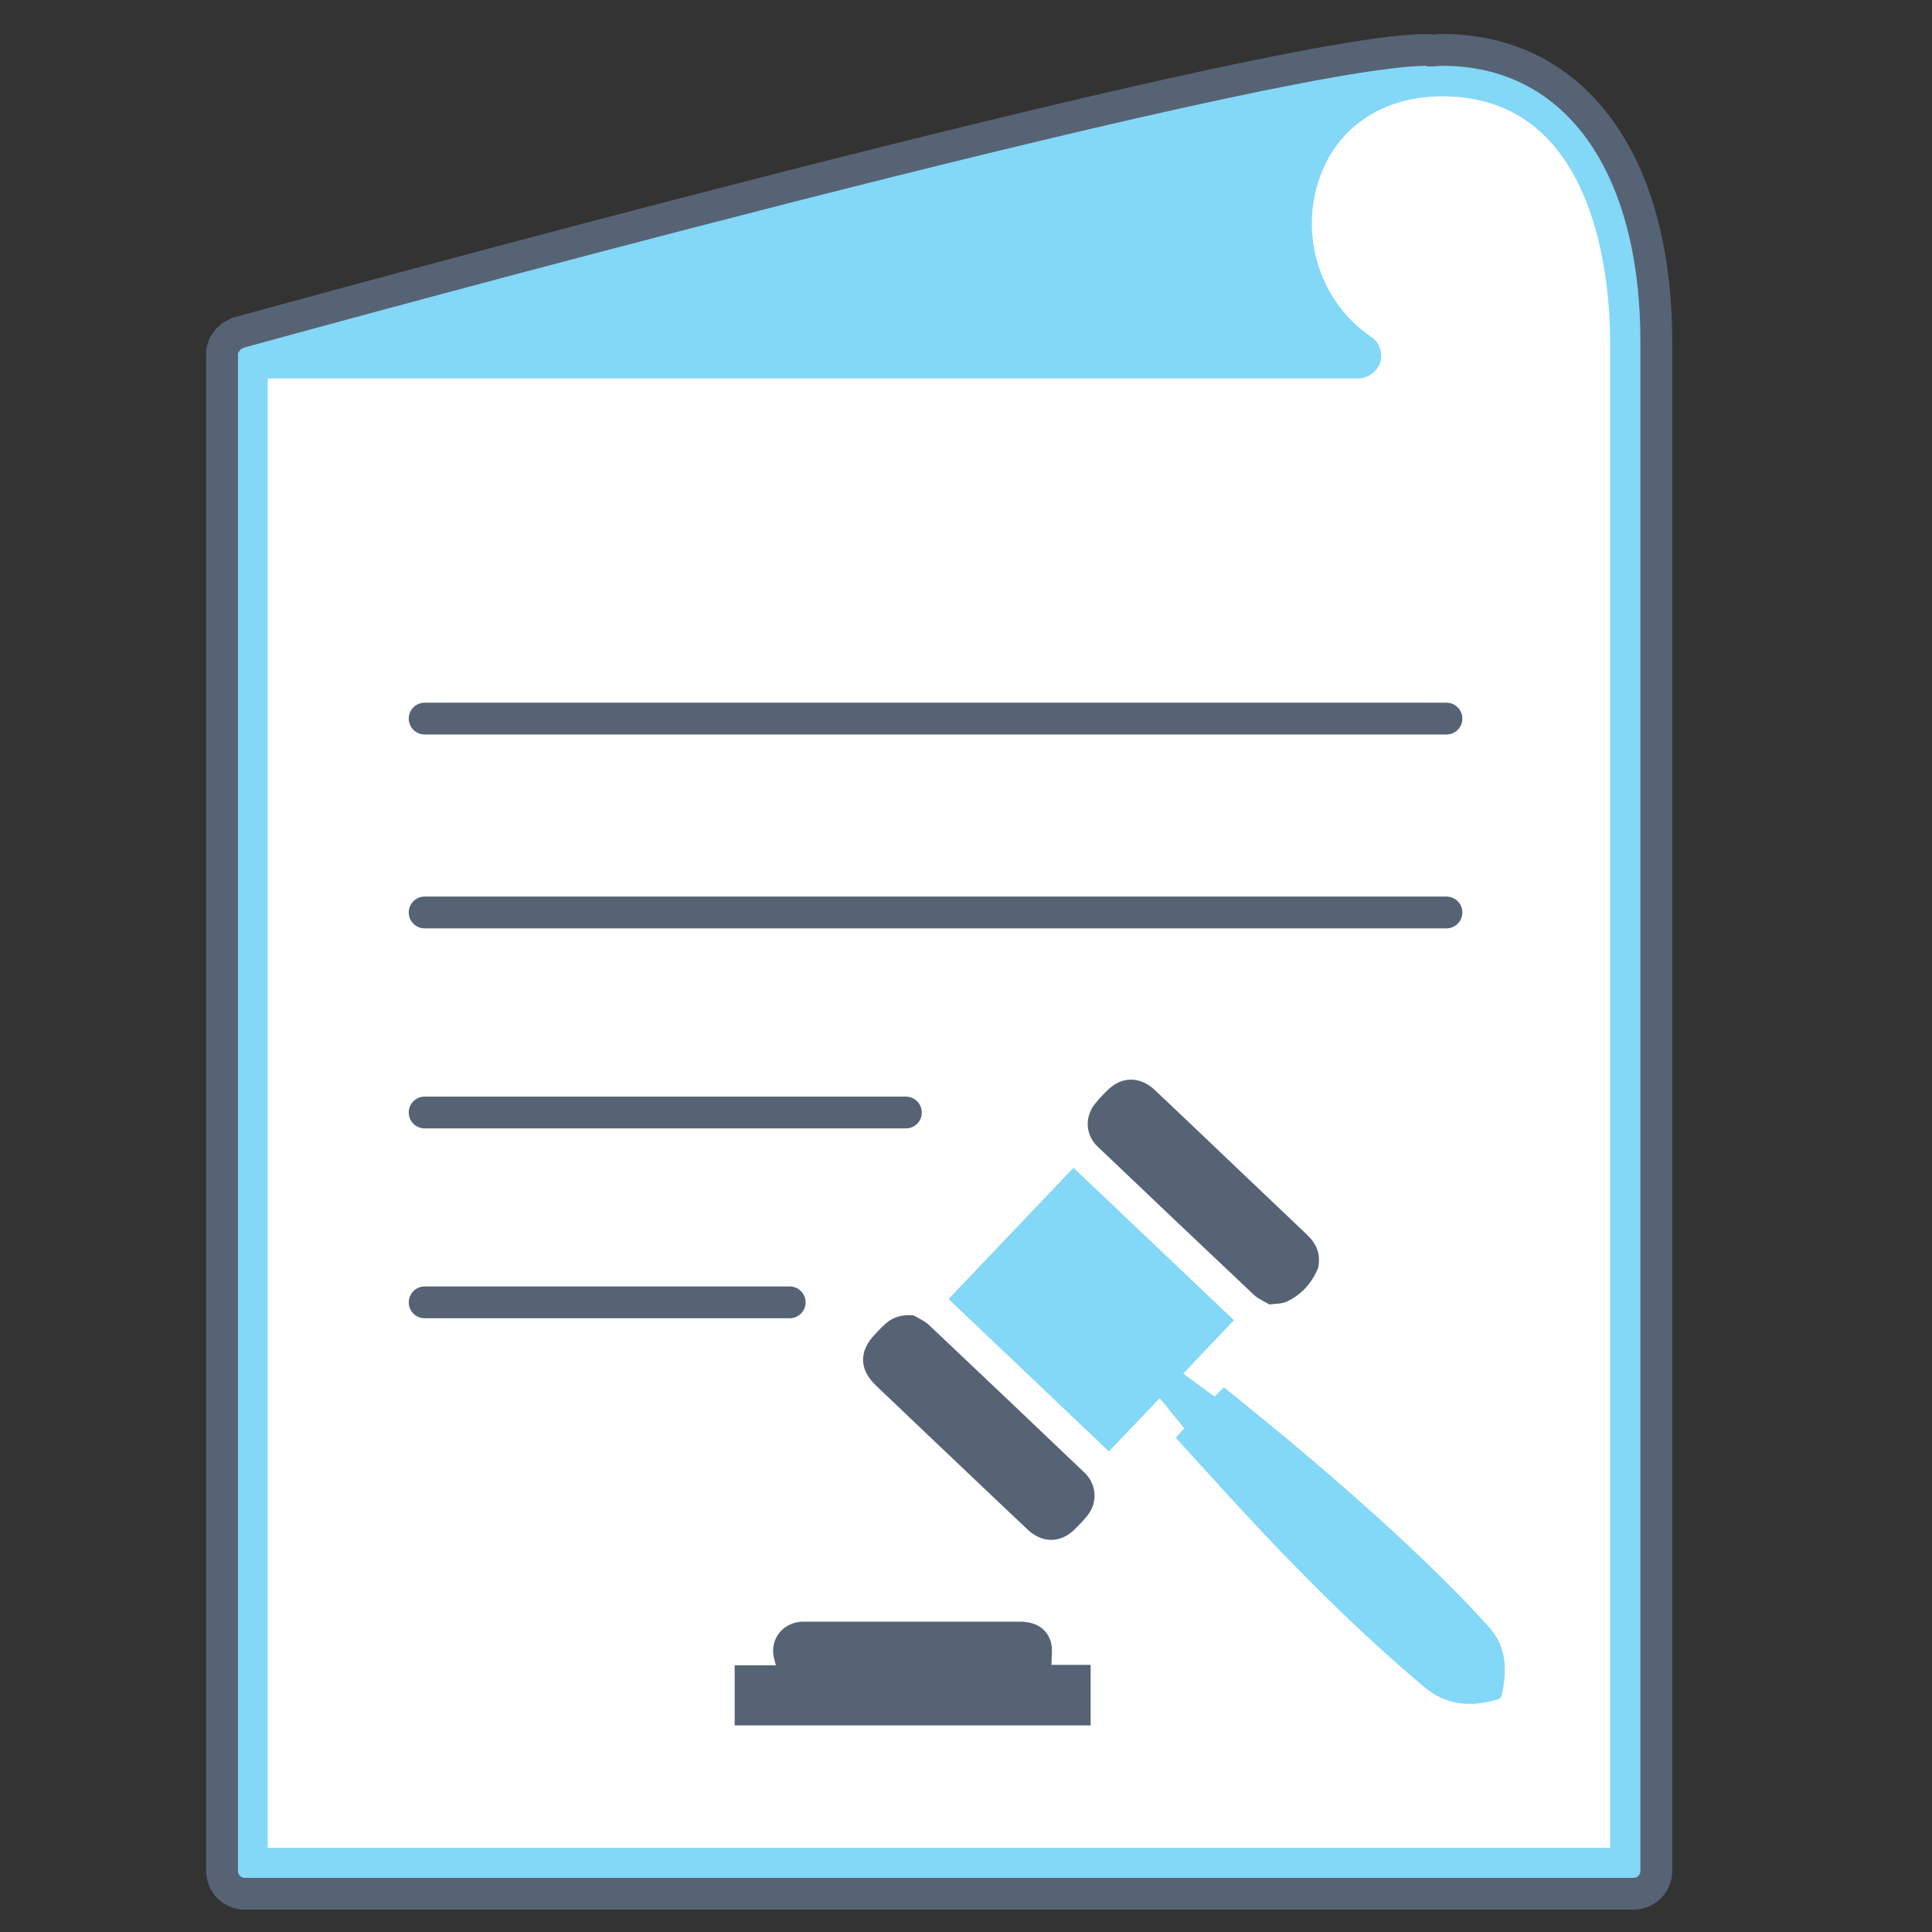
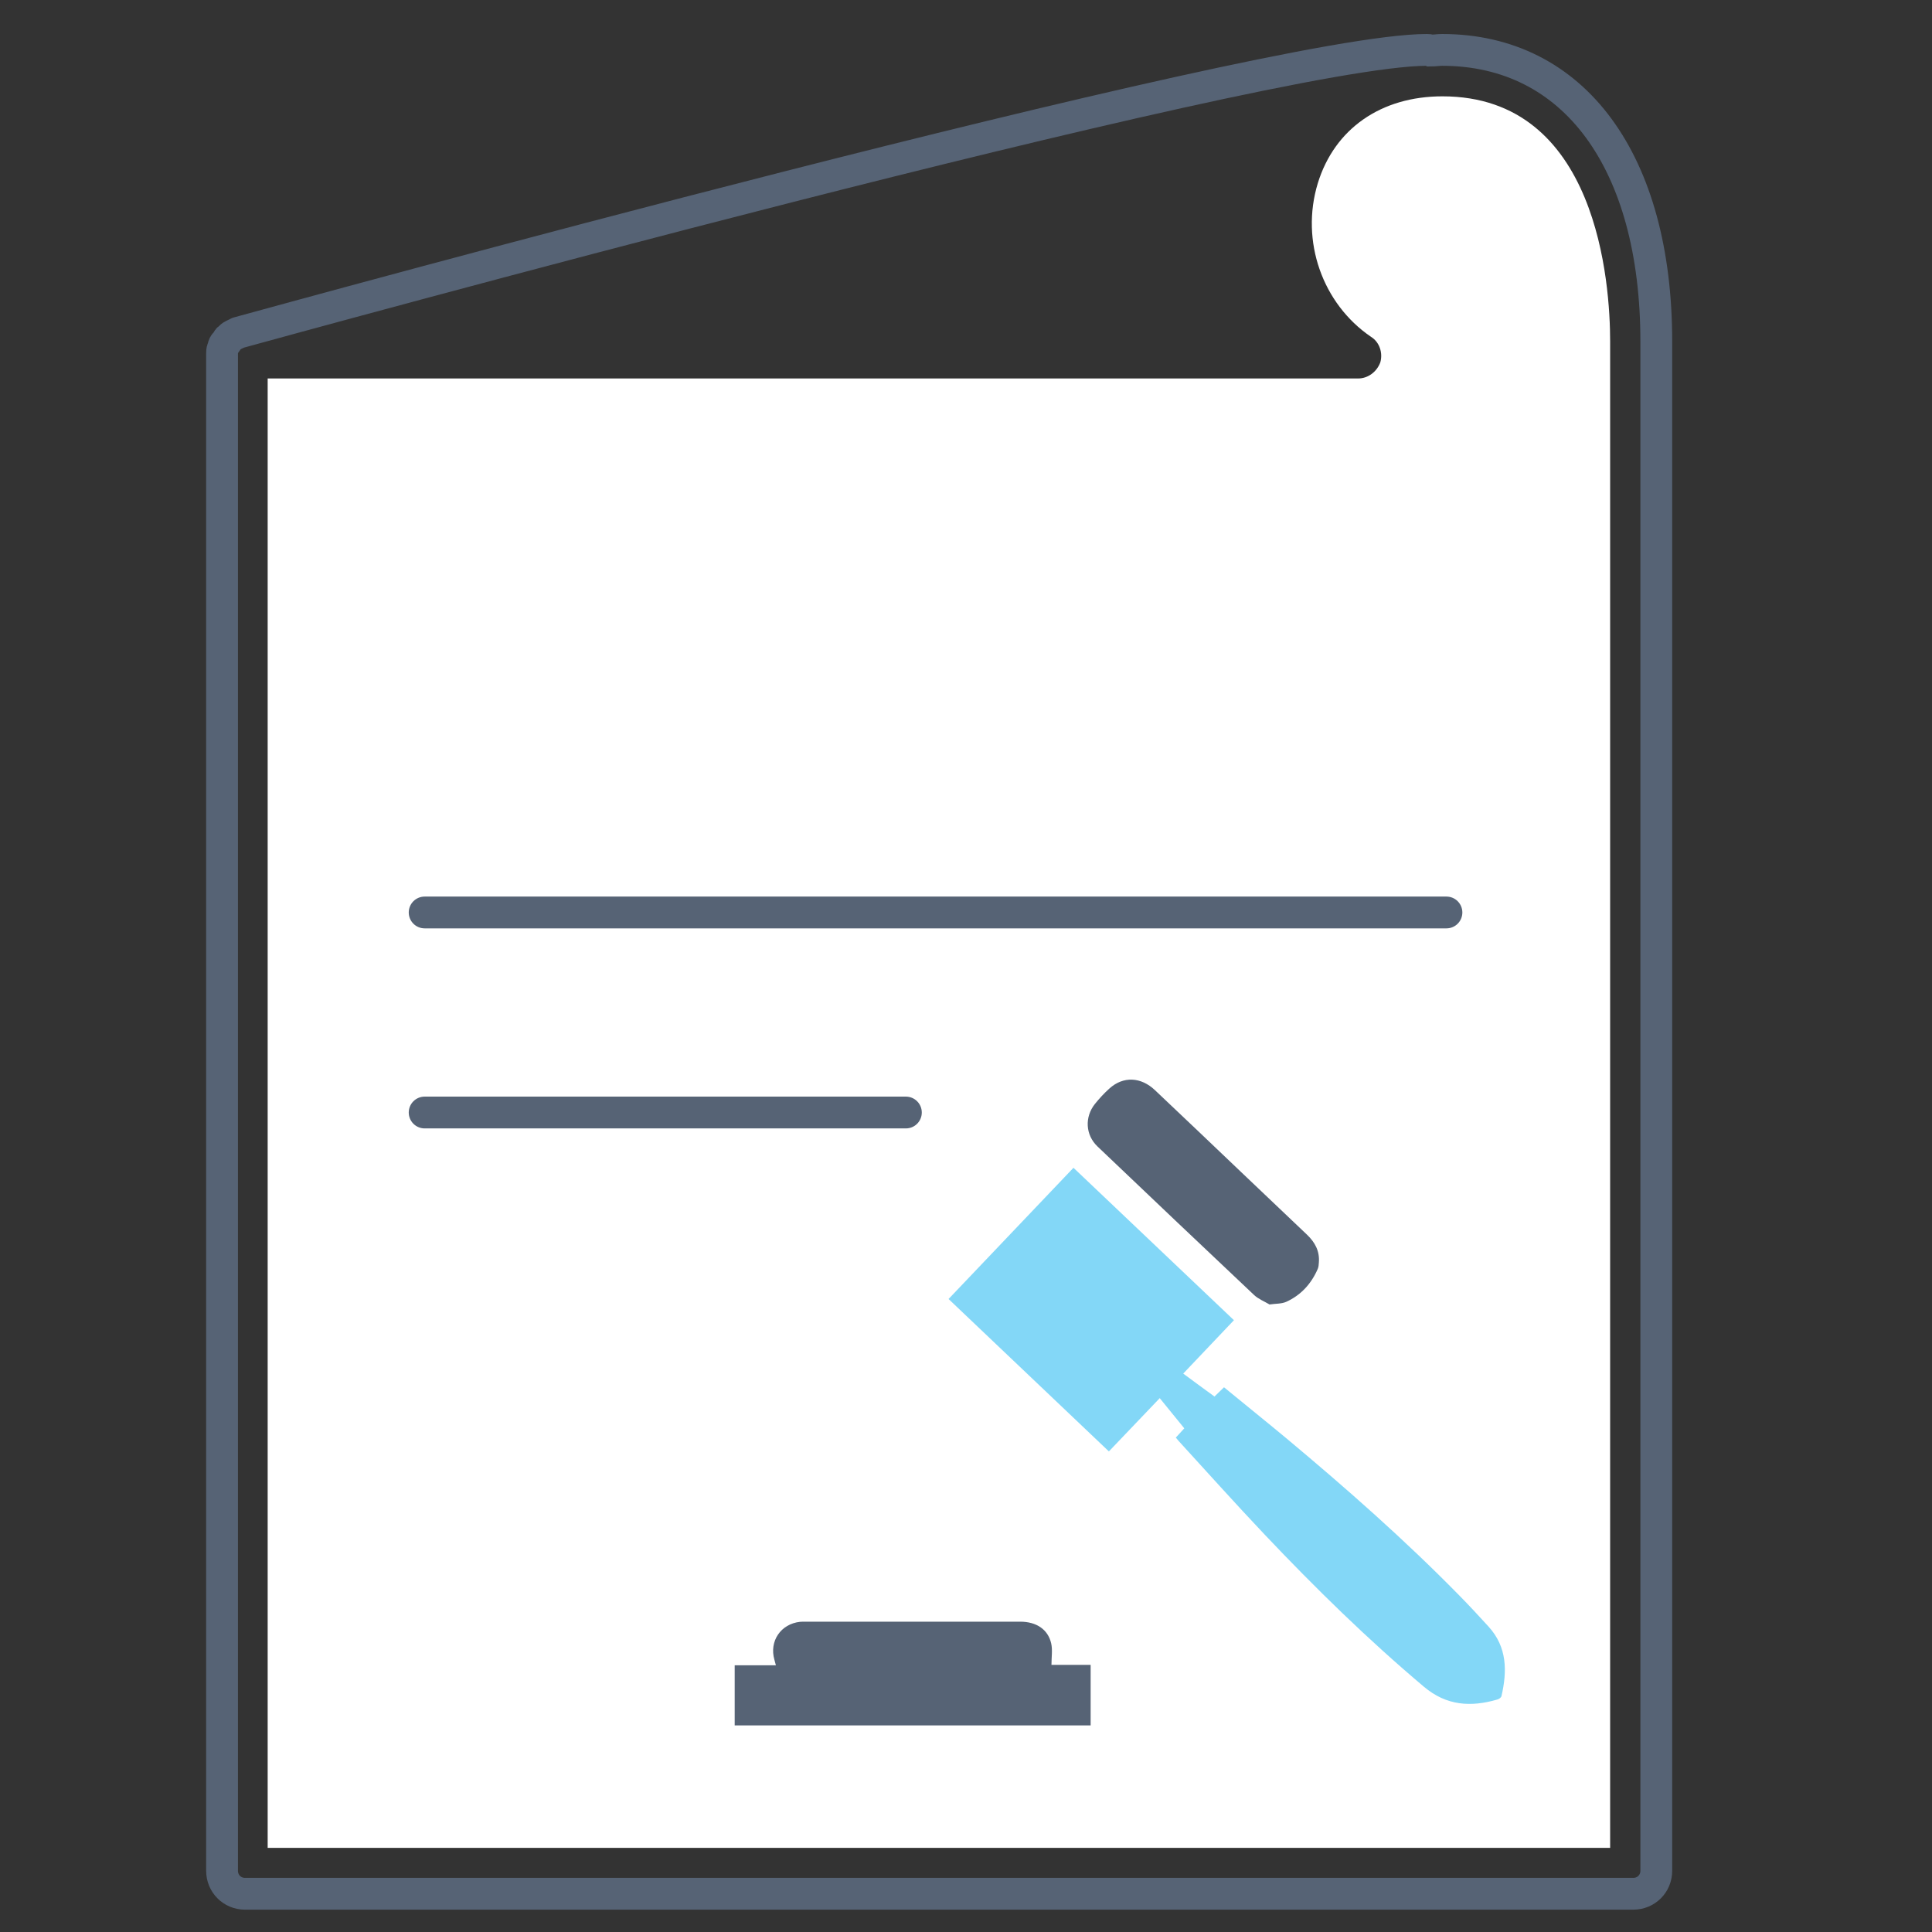
<svg xmlns="http://www.w3.org/2000/svg" id="Layer_1" viewBox="0 0 144 144">
  <rect x="0" y="0" width="144" height="144" fill="#333333" stroke="none" />
  <defs>
    <style>.cls-1{fill:#fff;}.cls-2{fill:#83d7f7;}.cls-3{fill:#566375;}.cls-4{stroke-linecap:round;}.cls-4,.cls-5{fill:none;stroke:#566375;stroke-miterlimit:10;stroke-width:2.37px;}</style>
  </defs>
-   <path class="cls-2" d="M123.45,75.34V25.45c0-13.4-6.12-21.73-15.96-21.73-.3,0-.55,.05-.85,.05-.1-.05-.2-.05-.3-.05-12.05,0-85.48,20.23-88.59,21.08-.05,0-.05,.05-.1,.05l-.3,.15c-.1,.05-.15,.1-.25,.2-.1,.05-.15,.15-.2,.25-.05,.1-.15,.15-.2,.25-.05,.1-.05,.2-.1,.3-.05,.1-.05,.25-.05,.35v113.09c0,.95,.75,1.71,1.71,1.71H121.74c.95,0,1.71-.75,1.71-1.71V75.34Z" />
  <path class="cls-5" d="M123.45,75.34V25.45c0-13.4-6.12-21.73-15.96-21.73-.3,0-.55,.05-.85,.05-.1-.05-.2-.05-.3-.05-12.05,0-85.48,20.23-88.59,21.08-.05,0-.05,.05-.1,.05l-.3,.15c-.1,.05-.15,.1-.25,.2-.1,.05-.15,.15-.2,.25-.05,.1-.15,.15-.2,.25-.05,.1-.05,.2-.1,.3-.05,.1-.05,.25-.05,.35v113.09c0,.95,.75,1.71,1.71,1.71H121.74c.95,0,1.71-.75,1.71-1.71V75.34Z" />
  <path class="cls-1" d="M119.99,137.73H19.95V28.21H101.22c.75,0,1.4-.5,1.66-1.2,.2-.7-.05-1.51-.7-1.91-3.61-2.46-5.27-7.13-3.96-11.44,1.25-4.07,4.72-6.48,9.29-6.48,11.59,0,12.5,14,12.5,18.27v112.28Z" />
-   <line class="cls-4" x1="31.65" y1="53.56" x2="107.81" y2="53.56" />
  <line class="cls-4" x1="31.65" y1="68.01" x2="107.81" y2="68.01" />
  <line class="cls-4" x1="31.65" y1="82.92" x2="67.52" y2="82.92" />
-   <line class="cls-4" x1="31.65" y1="97.07" x2="58.86" y2="97.07" />
  <path class="cls-3" d="M54.76,128.6v-4.48h3.07c-.05-.18-.08-.29-.11-.41-.4-1.39,.48-2.68,1.92-2.83,.13-.01,.25-.01,.38-.01,5.34,0,10.68,0,16.02,0,1.2,0,2.07,.57,2.31,1.62,.11,.49,.02,1.02,.02,1.6h2.92v4.51h-26.53Z" />
  <path class="cls-2" d="M87.62,107.17c.22-.24,.41-.45,.65-.71-.6-.74-1.2-1.47-1.83-2.25-1.28,1.34-2.52,2.64-3.79,3.97-3.99-3.79-7.94-7.55-11.95-11.36,3.1-3.26,6.18-6.5,9.31-9.78,3.99,3.79,7.96,7.56,11.96,11.36-1.27,1.33-2.51,2.64-3.78,3.98,.78,.58,1.54,1.13,2.33,1.71,.23-.23,.46-.44,.71-.69,1.57,1.29,3.14,2.55,4.68,3.83,4.44,3.71,8.78,7.53,12.84,11.67,.75,.76,1.48,1.55,2.2,2.34,1.39,1.53,1.39,3.32,.96,5.18-.02,.1-.18,.22-.3,.25-1.98,.58-3.8,.47-5.48-.95-4.19-3.53-8.09-7.35-11.85-11.32-2.19-2.31-4.31-4.68-6.46-7.03-.05-.06-.1-.12-.18-.22" />
  <path class="cls-3" d="M94.61,97.22c-.39-.23-.82-.4-1.13-.69-3.9-3.68-7.8-7.38-11.68-11.08-.9-.86-.97-2.19-.19-3.17,.33-.41,.69-.8,1.08-1.15,1.03-.93,2.35-.87,3.4,.13,2.16,2.04,4.31,4.09,6.46,6.14,1.62,1.54,3.24,3.08,4.86,4.62,.6,.57,.96,1.23,.89,2.08-.01,.16-.02,.33-.08,.47-.48,1.11-1.25,1.96-2.35,2.46-.36,.16-.8,.13-1.26,.2" />
-   <path class="cls-3" d="M68.08,98.03c.37,.23,.8,.4,1.12,.69,3.89,3.67,7.77,7.36,11.64,11.05,.88,.84,.99,2.17,.25,3.14-.29,.38-.63,.72-.97,1.06-1.05,1.05-2.41,1.07-3.5,.06-.92-.86-1.83-1.74-2.75-2.6-2.86-2.72-5.72-5.43-8.58-8.16-1.26-1.2-1.28-2.56-.08-3.81,.25-.27,.5-.54,.77-.78,.58-.53,1.27-.71,2.09-.64" />
</svg>